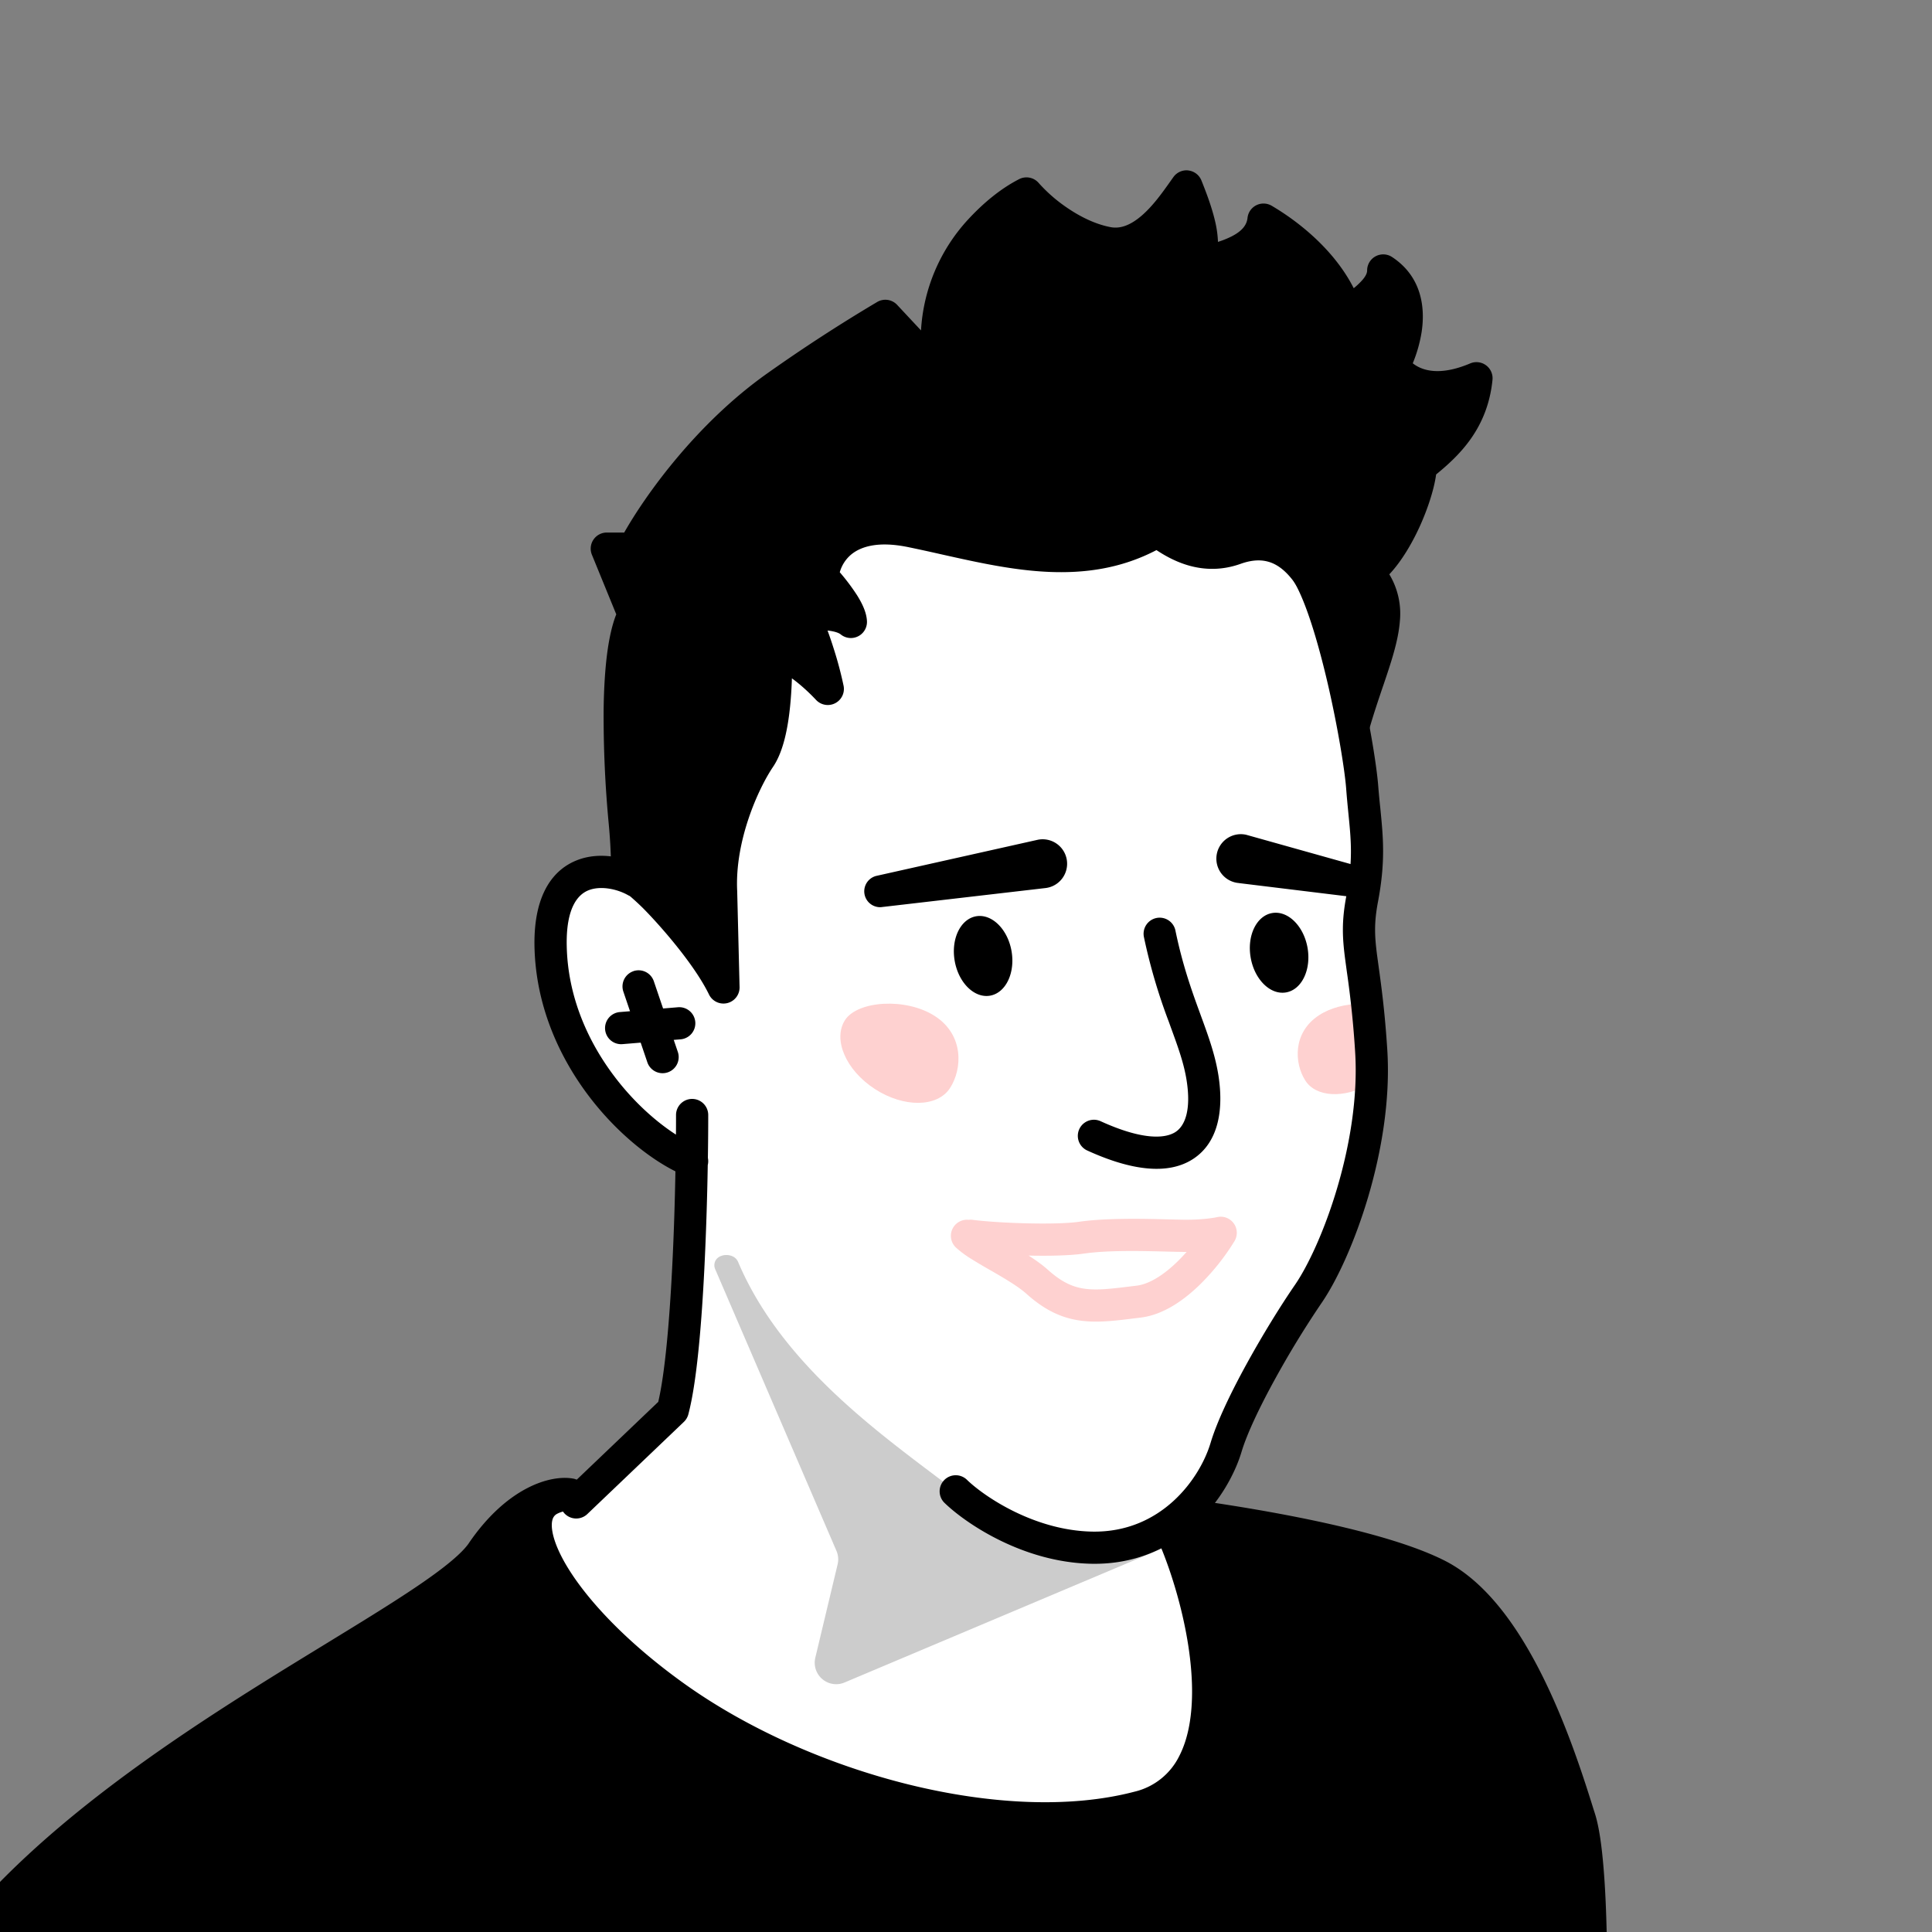
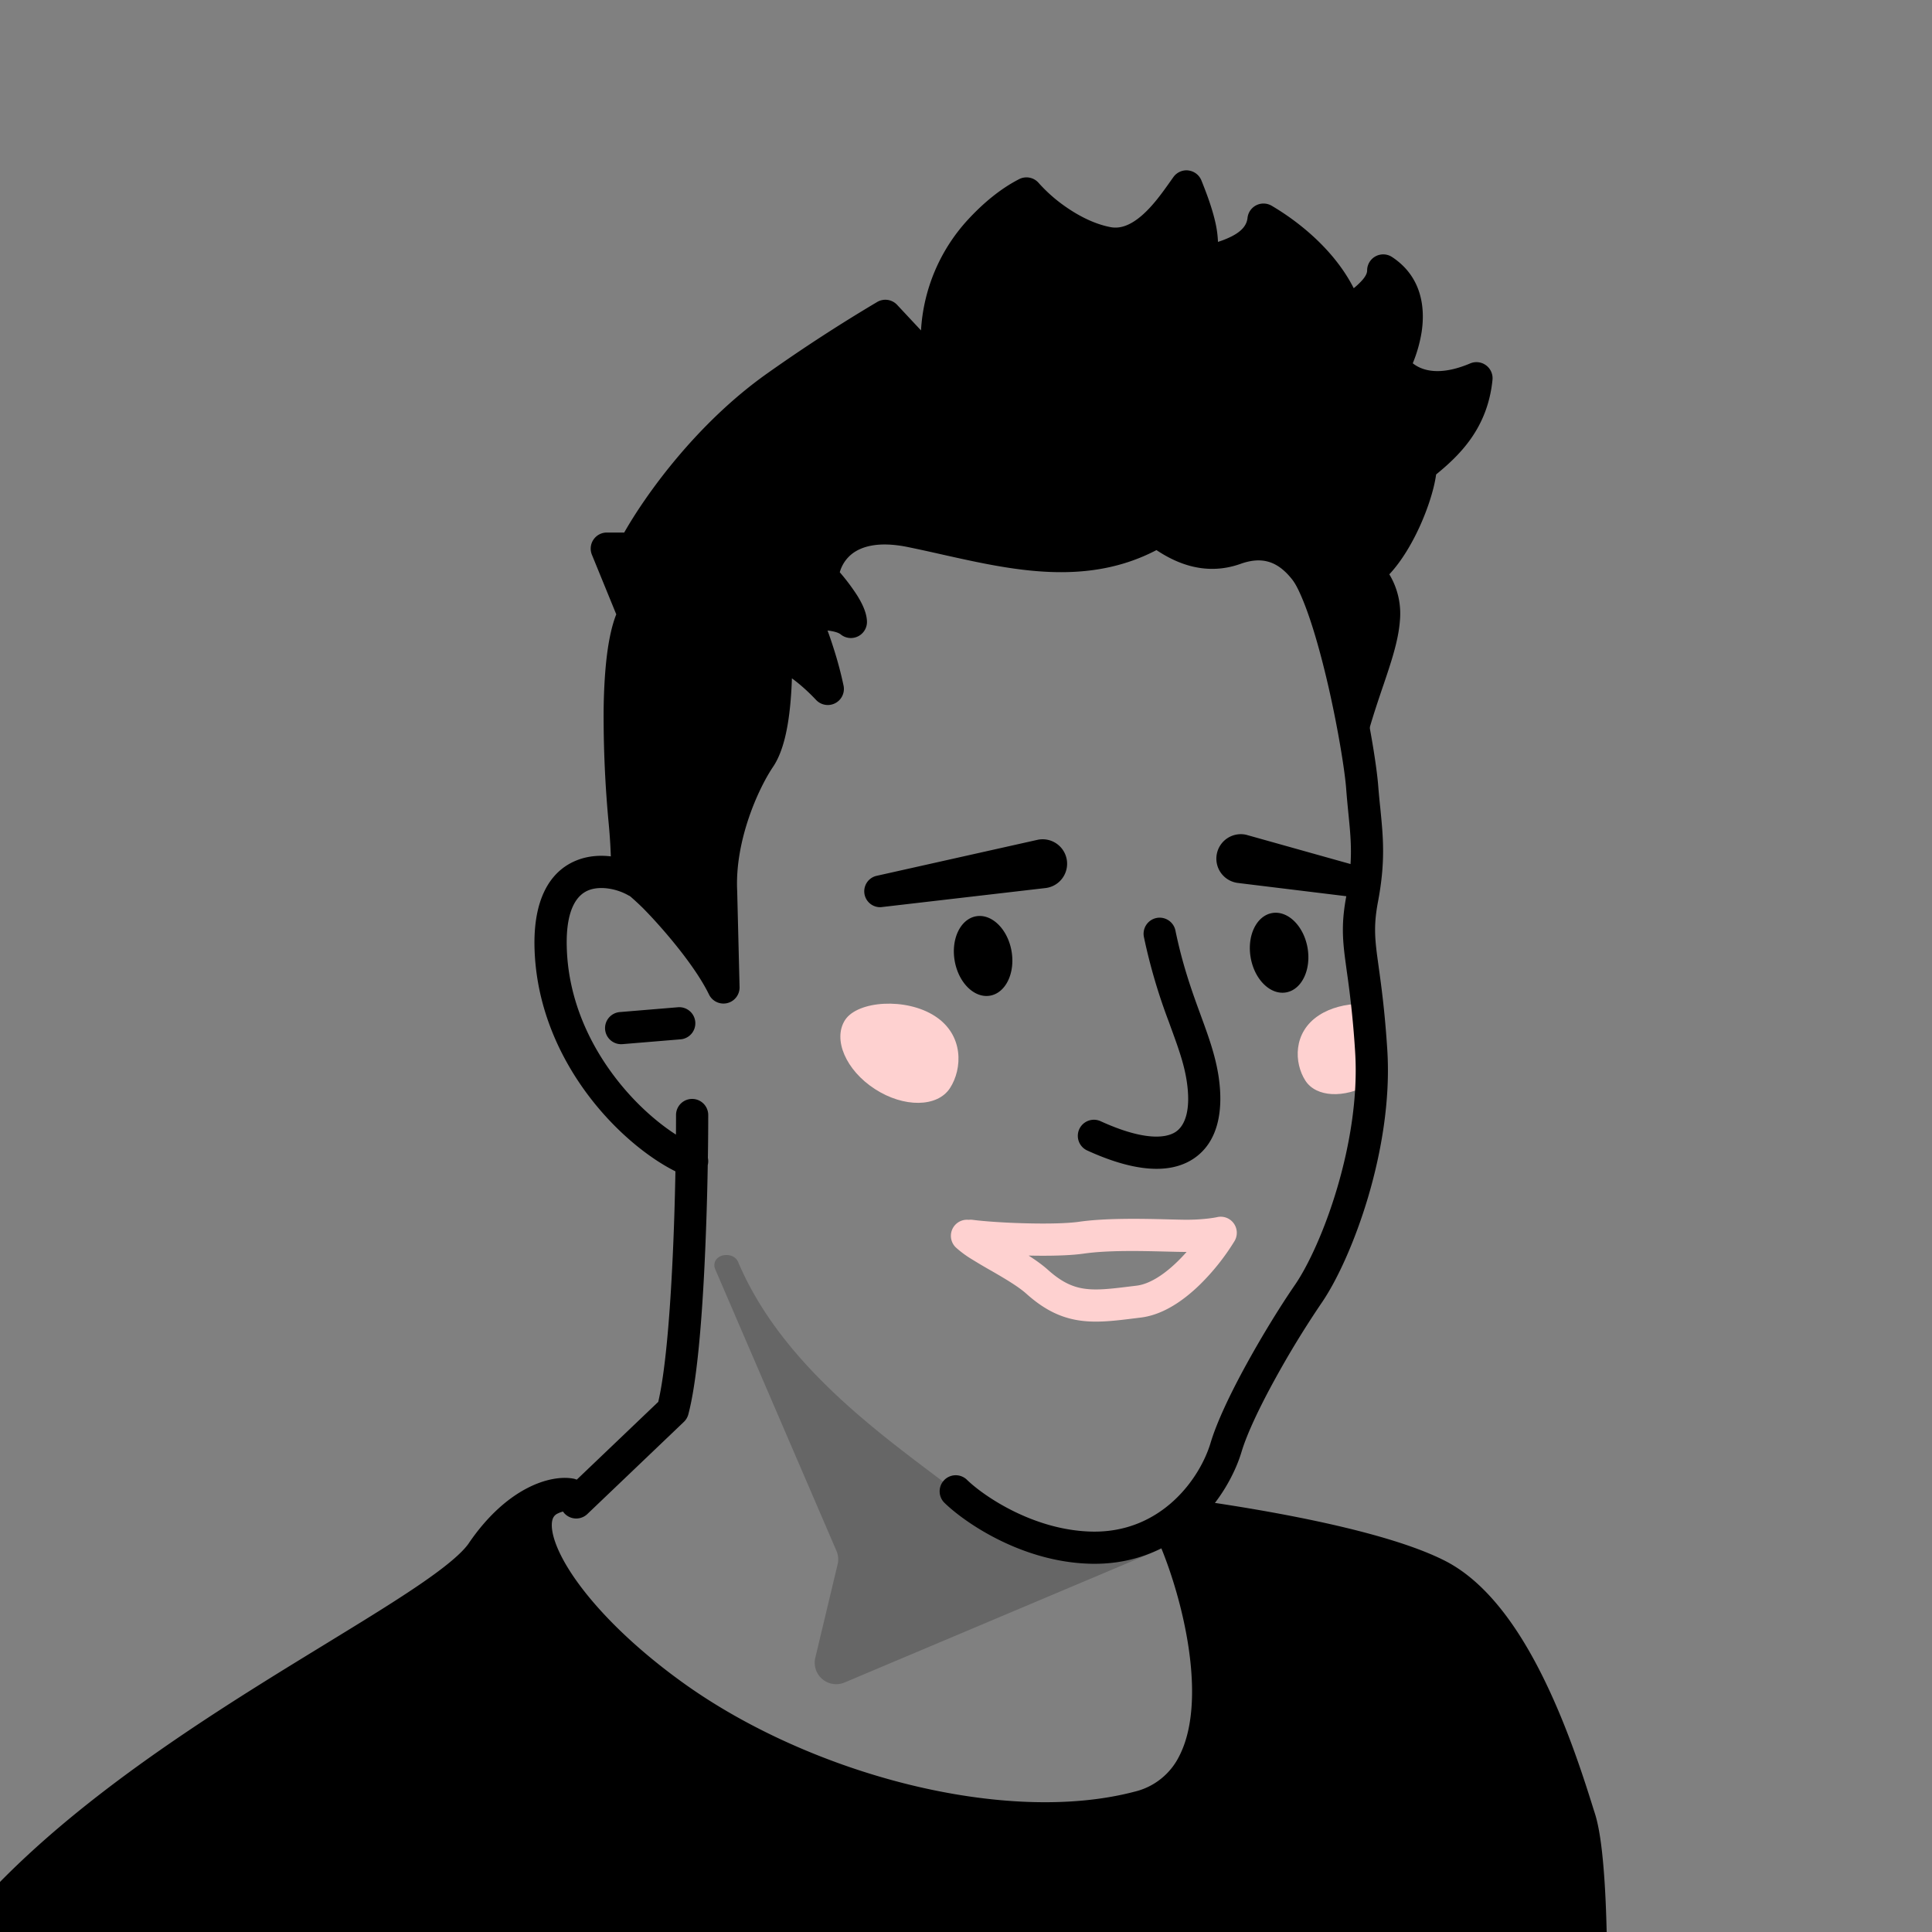
<svg xmlns="http://www.w3.org/2000/svg" width="45" height="45" fill="none">
  <rect width="100%" height="100%" fill="#808080" stroke="none" />
  <g clip-path="url(#a)">
-     <path fill="#fff" d="m13.586 34.811-1.21.293-.734 2.458 4.511 4.035 6.603 2.017 6.785-1.137-1.944-6.969c.465-1.1 1.673-3.72 2.788-5.392 1.115-1.672 1.54-3.802 1.614-4.658l-.257-3.558v-1.577l-.367-4.989.367-3.154-4.365-.77-7.85-.66-3.557 10.857c-.795-1.1-2.516-2.641-3.045 0-.528 2.64 1.932 4.695 3.228 5.392l-.403 5.721-2.164 2.091Z" />
    <path fill="#000" fill-rule="evenodd" d="M13.415 20.046c.567-.235 1.2-.061 1.568.143a.375.375 0 0 1-.364.656c-.257-.143-.64-.22-.918-.106-.22.091-.526.374-.5 1.322.031 1.189.513 2.237 1.14 3.051.446.58.955 1.027 1.403 1.315.002-.164.002-.317.002-.456a.375.375 0 0 1 .75 0c0 .284-.002.623-.008.999a.374.374 0 0 1-.003.167 74.39 74.39 0 0 1-.08 2.428c-.067 1.327-.18 2.654-.373 3.38a.376.376 0 0 1-.104.174l-2.255 2.153a.375.375 0 0 1-.518-.542l2.177-2.078c.155-.662.26-1.852.324-3.125.04-.769.063-1.553.076-2.244-.634-.318-1.373-.917-1.986-1.713-.7-.91-1.258-2.106-1.296-3.488-.03-1.109.34-1.777.965-2.036Z" clip-rule="evenodd" />
    <path fill="#FED1D0" fill-rule="evenodd" d="m31.897 25.254-.227-1.873c-.329.006-.677.09-.946.265-.615.399-.583 1.116-.318 1.526.252.387.902.416 1.491.082Z" clip-rule="evenodd" />
    <path fill="#000" fill-rule="evenodd" d="M30.282 13.05a.375.375 0 0 1 .513.134c.348.591.655 1.664.88 2.656.23 1.005.391 2 .427 2.473.015.188.032.362.05.53.065.66.121 1.225-.055 2.155-.095.502-.08.797-.023 1.245l.039.285c.06.437.142 1.022.2 1.93.073 1.16-.138 2.379-.447 3.424-.309 1.041-.724 1.943-1.085 2.468a22.167 22.167 0 0 0-1.083 1.771c-.36.654-.656 1.278-.782 1.701-.306 1.017-1.42 2.64-3.493 2.601-1.598-.03-2.932-.945-3.414-1.409a.375.375 0 1 1 .52-.54c.398.383 1.561 1.174 2.908 1.2 1.61.03 2.51-1.231 2.76-2.067.151-.504.48-1.186.844-1.847.367-.667.782-1.34 1.122-1.834.302-.44.69-1.264.983-2.257.293-.99.484-2.117.418-3.164a22.706 22.706 0 0 0-.193-1.87l-.04-.296c-.065-.5-.085-.878.03-1.48.154-.817.11-1.27.046-1.91-.017-.175-.036-.364-.052-.579-.032-.42-.185-1.375-.41-2.363-.229-1.001-.516-1.965-.797-2.443a.375.375 0 0 1 .134-.513Z" clip-rule="evenodd" />
    <path fill="#000" d="M26.515 42.096c2.512-.658 1.552-4.655.804-6.361.509-.24.268-.249.48-.423.971.137 4.172.618 5.667 1.365 1.869.934 2.915 4.373 3.326 5.68.33 1.047.287 4.448.224 6.017l-14.2 1.01c-8.384-.437-26.392-.642-23.521-4.2 3.587-4.447 10.889-7.498 11.935-9.03.838-1.226 1.72-1.408 2.056-1.346-1.72.075-.598 2.542 2.429 4.71 3.027 2.167 7.661 3.4 10.8 2.578Z" />
    <path fill="#000" fill-rule="evenodd" d="M10.92 35.943c.891-1.304 1.905-1.601 2.434-1.503a.375.375 0 0 1-.052.743.697.697 0 0 0-.333.08.214.214 0 0 0-.098.124c-.043.132-.023.402.186.825.406.821 1.39 1.936 2.876 3 1.471 1.053 3.342 1.885 5.23 2.352 1.892.467 3.768.559 5.257.169a1.563 1.563 0 0 0 1.051-.839c.214-.419.303-.965.294-1.58-.019-1.23-.429-2.606-.79-3.429a.375.375 0 0 1 .184-.49c.11-.051.166-.084.191-.1a.711.711 0 0 1 .21-.272.375.375 0 0 1 .291-.083c.489.07 1.541.225 2.662.458 1.109.231 2.326.546 3.12.944 1.056.527 1.83 1.724 2.38 2.873.537 1.119.901 2.278 1.11 2.946l.027.084c.096.304.157.749.198 1.242.043.502.066 1.083.078 1.676a58.876 58.876 0 0 1-.035 3.226.375.375 0 0 1-.348.36l-14.2 1.008a.373.373 0 0 1-.047.001c-1.087-.057-2.341-.11-3.693-.166-3.836-.162-8.46-.356-12.308-.765-2.596-.275-4.882-.651-6.346-1.196-.719-.267-1.318-.602-1.622-1.053a1.172 1.172 0 0 1-.206-.81c.035-.288.174-.562.382-.82 1.837-2.276 4.607-4.18 7.013-5.69.557-.35 1.09-.675 1.588-.98.592-.363 1.138-.696 1.622-1.008.44-.283.814-.538 1.108-.767.3-.233.49-.419.587-.56Zm1.192-.25a3.853 3.853 0 0 0-.572.672c-.165.242-.431.486-.745.73-.32.25-.716.519-1.164.806-.483.311-1.046.655-1.65 1.025-.5.306-1.029.63-1.566.967-2.404 1.51-5.078 3.356-6.829 5.526-.15.188-.207.333-.22.438a.424.424 0 0 0 .082.301c.164.243.566.511 1.263.77 1.367.509 3.569.878 6.164 1.153 3.822.406 8.405.599 12.236.76 1.349.057 2.605.11 3.701.167l13.842-.984c.025-.772.042-1.835.022-2.847a26.035 26.035 0 0 0-.075-1.627c-.041-.488-.098-.86-.166-1.08a33.374 33.374 0 0 1-.025-.078c-.21-.669-.56-1.784-1.072-2.853-.543-1.13-1.226-2.12-2.04-2.526-.7-.35-1.83-.65-2.938-.88a41.394 41.394 0 0 0-2.383-.417.692.692 0 0 1-.184.184c.35.895.703 2.195.721 3.403.01.68-.084 1.362-.374 1.931a2.311 2.311 0 0 1-1.53 1.224c-1.65.433-3.66.32-5.627-.166-1.97-.487-3.93-1.355-5.486-2.47-1.541-1.103-2.631-2.305-3.113-3.278a2.616 2.616 0 0 1-.272-.851Zm2.54-15.371c-.07-.139-.023-.338-.1-1.153-.139-1.5-.243-3.98.21-4.853l-.628-1.536h.628c.384-.745 1.585-2.542 3.317-3.77a37.438 37.438 0 0 1 2.543-1.653l1.23 1.316c-.145-1.247.123-2.375.976-3.31.308-.333.675-.649 1.08-.857.268.314 1.02.985 1.886 1.152.804.156 1.422-.72 1.767-1.21l.074-.105.02.05c.165.417.547 1.379.198 1.754.039-.01.085-.02.136-.03.46-.1 1.365-.298 1.44-1.001.618.36 1.615 1.129 1.95 2.218.056-.066.148-.139.25-.22.26-.204.588-.464.588-.814 1.07.703.245 2.23.245 2.23s.514.878 1.928.28c-.106 1.053-.742 1.603-1.3 2.05-.012.558-.566 1.991-1.236 2.466.629.693.376 1.44 0 2.548a23.28 23.28 0 0 0-.324 1.01c-.53-3.826-1.627-4.508-2.76-4.104-.787.28-1.405-.13-1.706-.332a1.49 1.49 0 0 0-.113-.072c-1.562.924-3.242.55-4.942.17-.26-.058-.521-.117-.782-.17-1.573-.323-2.032.576-2.066 1.066.424.48.646.832.657 1.043-.28-.23-.871-.187-1.096-.171l-.027.002c.24.38.53 1.425.586 1.73-.466-.498-.986-.839-1.202-.839 0 .5 0 1.877-.383 2.444-.383.566-.966 1.865-.9 3.13l.055 2.22c-.38-.783-1.241-1.745-1.625-2.129-.37-.361-.514-.434-.574-.55Z" clip-rule="evenodd" />
    <path fill="#000" fill-rule="evenodd" d="M27.682 3.97a.375.375 0 0 0-.351.154l-.076.107c-.177.25-.393.555-.652.782-.26.226-.5.323-.738.277-.365-.07-.72-.251-1.025-.461a3.557 3.557 0 0 1-.646-.566.375.375 0 0 0-.457-.09c-.457.234-.858.583-1.185.936a4.162 4.162 0 0 0-1.1 2.587l-.556-.595a.375.375 0 0 0-.465-.067 37.86 37.86 0 0 0-2.57 1.67c-1.652 1.172-2.831 2.835-3.322 3.7h-.405a.375.375 0 0 0-.347.518l.567 1.387c-.099.25-.163.554-.207.872-.054.399-.08.854-.087 1.32a26.56 26.56 0 0 0 .12 2.703c.033.36.042.595.048.761a15.978 15.978 0 0 0 .002.073c.005.137.012.305.088.455.066.129.172.22.25.287l.008.008.035.03c.086.075.198.171.352.321.38.38 1.2 1.304 1.551 2.025a.375.375 0 0 0 .712-.173l-.055-2.219v-.01c-.061-1.16.482-2.378.835-2.901.131-.194.216-.435.275-.67.06-.24.098-.5.123-.75.022-.223.035-.443.041-.641.175.127.372.3.562.502a.375.375 0 0 0 .643-.323 8.734 8.734 0 0 0-.235-.883 8.684 8.684 0 0 0-.14-.41c.164.018.264.055.306.09a.375.375 0 0 0 .612-.31c-.01-.206-.114-.415-.23-.601a4.876 4.876 0 0 0-.403-.536.828.828 0 0 1 .287-.43c.207-.16.594-.302 1.304-.156.258.053.516.11.777.169l.058.013c1.588.354 3.32.74 4.95-.112.34.223 1.06.641 1.96.32.235-.084.44-.101.62-.056.176.043.369.156.568.404.415.514.811 1.554 1.075 3.454a.375.375 0 0 0 .732.053c.104-.36.214-.686.318-.993l.012-.034c.178-.527.348-1.029.384-1.488a1.774 1.774 0 0 0-.245-1.096c.287-.306.525-.716.7-1.096.194-.424.343-.883.39-1.23.546-.447 1.2-1.074 1.313-2.204a.375.375 0 0 0-.52-.382c-.622.263-.992.183-1.187.09a.786.786 0 0 1-.15-.093 3.251 3.251 0 0 0 .206-.726c.082-.534.025-1.28-.689-1.75a.375.375 0 0 0-.58.314c0 .051-.023.12-.108.219a1.663 1.663 0 0 1-.204.194c-.482-.948-1.365-1.6-1.912-1.921a.375.375 0 0 0-.562.284c-.018.17-.133.31-.374.432a2.12 2.12 0 0 1-.314.126 2.454 2.454 0 0 0-.055-.427c-.08-.37-.226-.738-.307-.945l-.023-.057a.375.375 0 0 0-.302-.234Zm4.78 4.56-.324.19v.001l.002.001v.003l.004.005.01.016a1.29 1.29 0 0 0 .14.173c.096.099.24.22.441.314.291.138.67.209 1.144.124-.21.532-.608.878-1.023 1.21a.375.375 0 0 0-.141.285c-.004.203-.12.645-.337 1.116-.217.473-.489.874-.74 1.052a.375.375 0 0 0-.062.558c.238.261.305.516.28.838-.02.264-.101.56-.22.93-.252-1.092-.576-1.85-.968-2.336-.282-.35-.609-.571-.973-.662-.36-.089-.718-.04-1.05.079-.597.212-1.068-.087-1.372-.29l-.007-.005a2.453 2.453 0 0 0-.127-.081.375.375 0 0 0-.379.002c-1.414.837-2.94.512-4.669.127h-.001c-.26-.059-.524-.117-.788-.172-.862-.177-1.49-.03-1.915.3a1.566 1.566 0 0 0-.6 1.108c-.007.1.027.199.093.274.074.084.14.162.2.235-.16-.001-.3.009-.38.015l-.03.002a.375.375 0 0 0-.292.574c.061.098.137.273.213.485a1.95 1.95 0 0 0-.142-.074.914.914 0 0 0-.37-.095.375.375 0 0 0-.375.375c0 .25 0 .702-.046 1.16-.023.228-.057.45-.105.643a1.408 1.408 0 0 1-.168.43c-.412.61-1.034 1.985-.963 3.356l.022.896c-.36-.462-.736-.868-.952-1.085l-.004-.003a8.22 8.22 0 0 0-.386-.353l-.034-.029a1.763 1.763 0 0 1-.079-.072 2.582 2.582 0 0 1-.01-.165l-.002-.048c-.006-.17-.015-.421-.05-.802a25.85 25.85 0 0 1-.117-2.623c.007-.45.031-.872.08-1.23.05-.366.122-.633.205-.793a.375.375 0 0 0 .014-.315l-.416-1.02h.07c.14 0 .268-.078.333-.203.365-.707 1.53-2.451 3.2-3.636a37.146 37.146 0 0 1 2.26-1.481l1.023 1.095a.375.375 0 0 0 .646-.3c-.135-1.16.114-2.174.88-3.013a4.039 4.039 0 0 1 .736-.637c.153.146.347.31.573.467.355.245.808.483 1.308.58.567.11 1.037-.154 1.374-.449.158-.138.3-.295.424-.447.023.078.044.156.06.234.033.152.046.282.039.383-.008.102-.033.137-.04.145a.375.375 0 0 0 .363.62c.033-.009.074-.018.127-.03l.012-.002c.226-.05.607-.132.943-.304.212-.108.435-.266.589-.495.545.388 1.172.996 1.408 1.763a.375.375 0 0 0 .644.133c.026-.031.082-.078.197-.168l.01-.008c.124-.098.295-.233.434-.396a1.18 1.18 0 0 0 .017-.02c.077.188.083.407.047.637a2.5 2.5 0 0 1-.233.72l-.005.01.33.178Zm0 0-.324.19.324-.19Zm-.324.19a.375.375 0 0 1-.006-.368l.006.368Zm-5.202 12.662a.375.375 0 0 1 .442.292c.16.775.364 1.357.552 1.871l.04.11c.171.467.333.91.409 1.39.122.777.017 1.554-.59 1.95-.584.38-1.443.27-2.468-.199a.375.375 0 0 1 .312-.682c.989.452 1.512.405 1.747.252.215-.14.369-.5.258-1.205-.064-.404-.202-.78-.38-1.267l-.033-.092a13.224 13.224 0 0 1-.581-1.977.375.375 0 0 1 .292-.443Z" clip-rule="evenodd" />
    <path fill="#FED1D0" fill-rule="evenodd" d="M28.735 28.493a.375.375 0 0 1 .02.413 5.32 5.32 0 0 1-.818 1.026c-.356.344-.833.692-1.368.757l-.123.015c-.447.056-.86.108-1.248.06-.453-.055-.855-.24-1.286-.625-.189-.17-.488-.347-.813-.535a13.105 13.105 0 0 1-.456-.269 2.412 2.412 0 0 1-.38-.28.375.375 0 0 1 .3-.643.381.381 0 0 1 .09 0c.273.036.749.069 1.238.081.493.013.967.004 1.245-.036.634-.091 1.517-.07 2.092-.055.166.004.306.008.407.008.375 0 .644-.045.711-.06.147-.035.3.021.389.143Zm-1.097.667h-.003c-.132 0-.299-.004-.486-.009-.576-.014-1.344-.033-1.906.048-.326.047-.813.056-1.284.046.165.106.323.218.453.335.334.299.598.406.877.44.291.036.613-.004 1.098-.064l.09-.011c.289-.036.62-.243.939-.552a4.17 4.17 0 0 0 .222-.233Z" clip-rule="evenodd" />
    <path fill="#FED1D0" d="M19.683 23.758c-.291.45.019 1.17.694 1.607.674.438 1.458.429 1.75-.021.292-.45.326-1.238-.349-1.676-.674-.438-1.802-.36-2.095.09Z" />
    <path fill="#000" d="M23.56 22.15c-.09-.51-.46-.872-.825-.808-.365.065-.588.53-.498 1.041.09.51.459.872.824.808.366-.065.589-.531.499-1.041Zm6.895-.075c-.09-.51-.46-.872-.825-.808-.366.064-.589.53-.499 1.04.09.511.46.873.825.808.365-.064.588-.53.499-1.04Zm-6.117-1.389-3.822.444a.37.37 0 0 1-.108-.728l3.763-.842a.57.57 0 1 1 .167 1.126Zm4.52-.117 2.618.32a.369.369 0 0 0 .108-.728l-2.56-.718a.57.57 0 1 0-.166 1.125Z" />
    <path fill="#000" fill-rule="evenodd" d="M14.094 23.977a.375.375 0 0 1 .343-.404l1.34-.111a.375.375 0 1 1 .062.747l-1.34.111a.375.375 0 0 1-.405-.343Z" clip-rule="evenodd" />
-     <path fill="#000" fill-rule="evenodd" d="M14.753 22.62a.375.375 0 0 1 .476.235l.556 1.638a.375.375 0 1 1-.71.241l-.556-1.638a.375.375 0 0 1 .234-.475Z" clip-rule="evenodd" />
    <path fill="#000" d="M25.062 35.967c.833.203 1.708-.184 2.109-.353l.355.26-7.856 3.315a.5.5 0 0 1-.68-.577l.52-2.177a.5.5 0 0 0-.028-.314l-2.825-6.562a.228.228 0 0 1-.015-.128c.041-.246.451-.27.549-.04.956 2.262 3.072 3.834 4.613 4.997 1.78 1.343 2.217 1.325 3.258 1.579Z" opacity=".2" />
  </g>
  <defs>
    <clipPath id="a">
      <path fill="#fff" d="M45 0H0v45h45z" />
    </clipPath>
  </defs>
</svg>